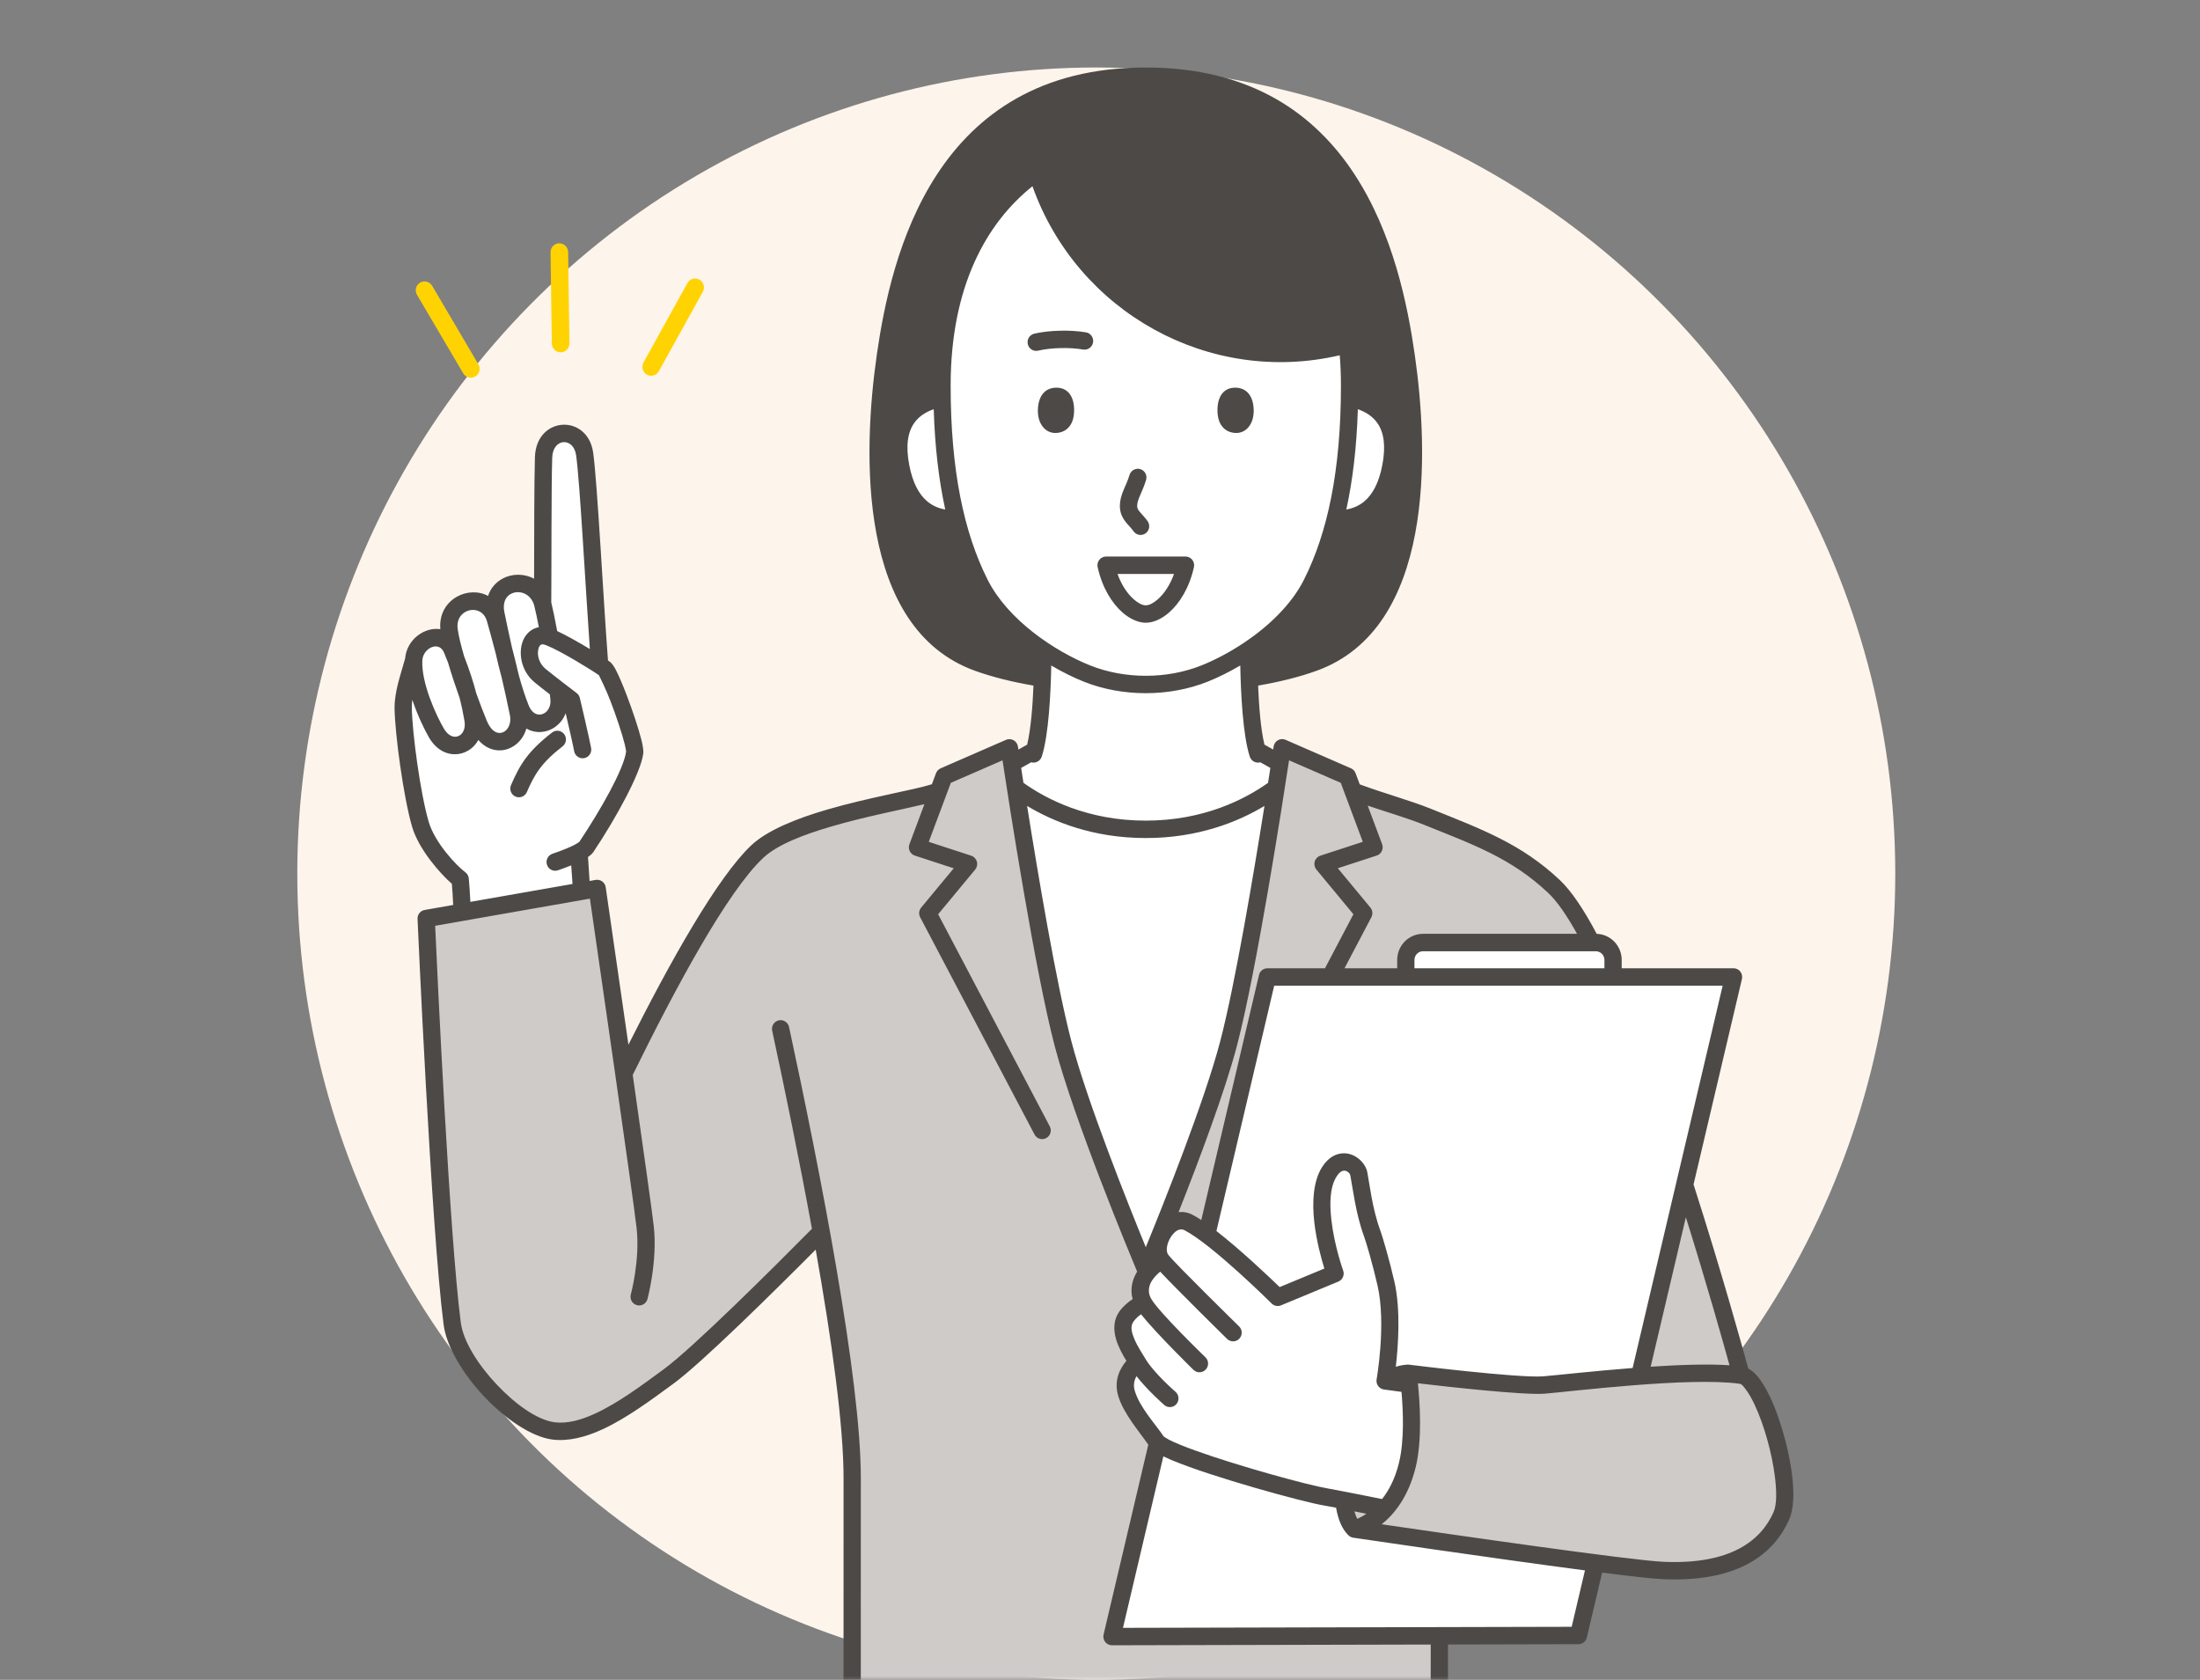
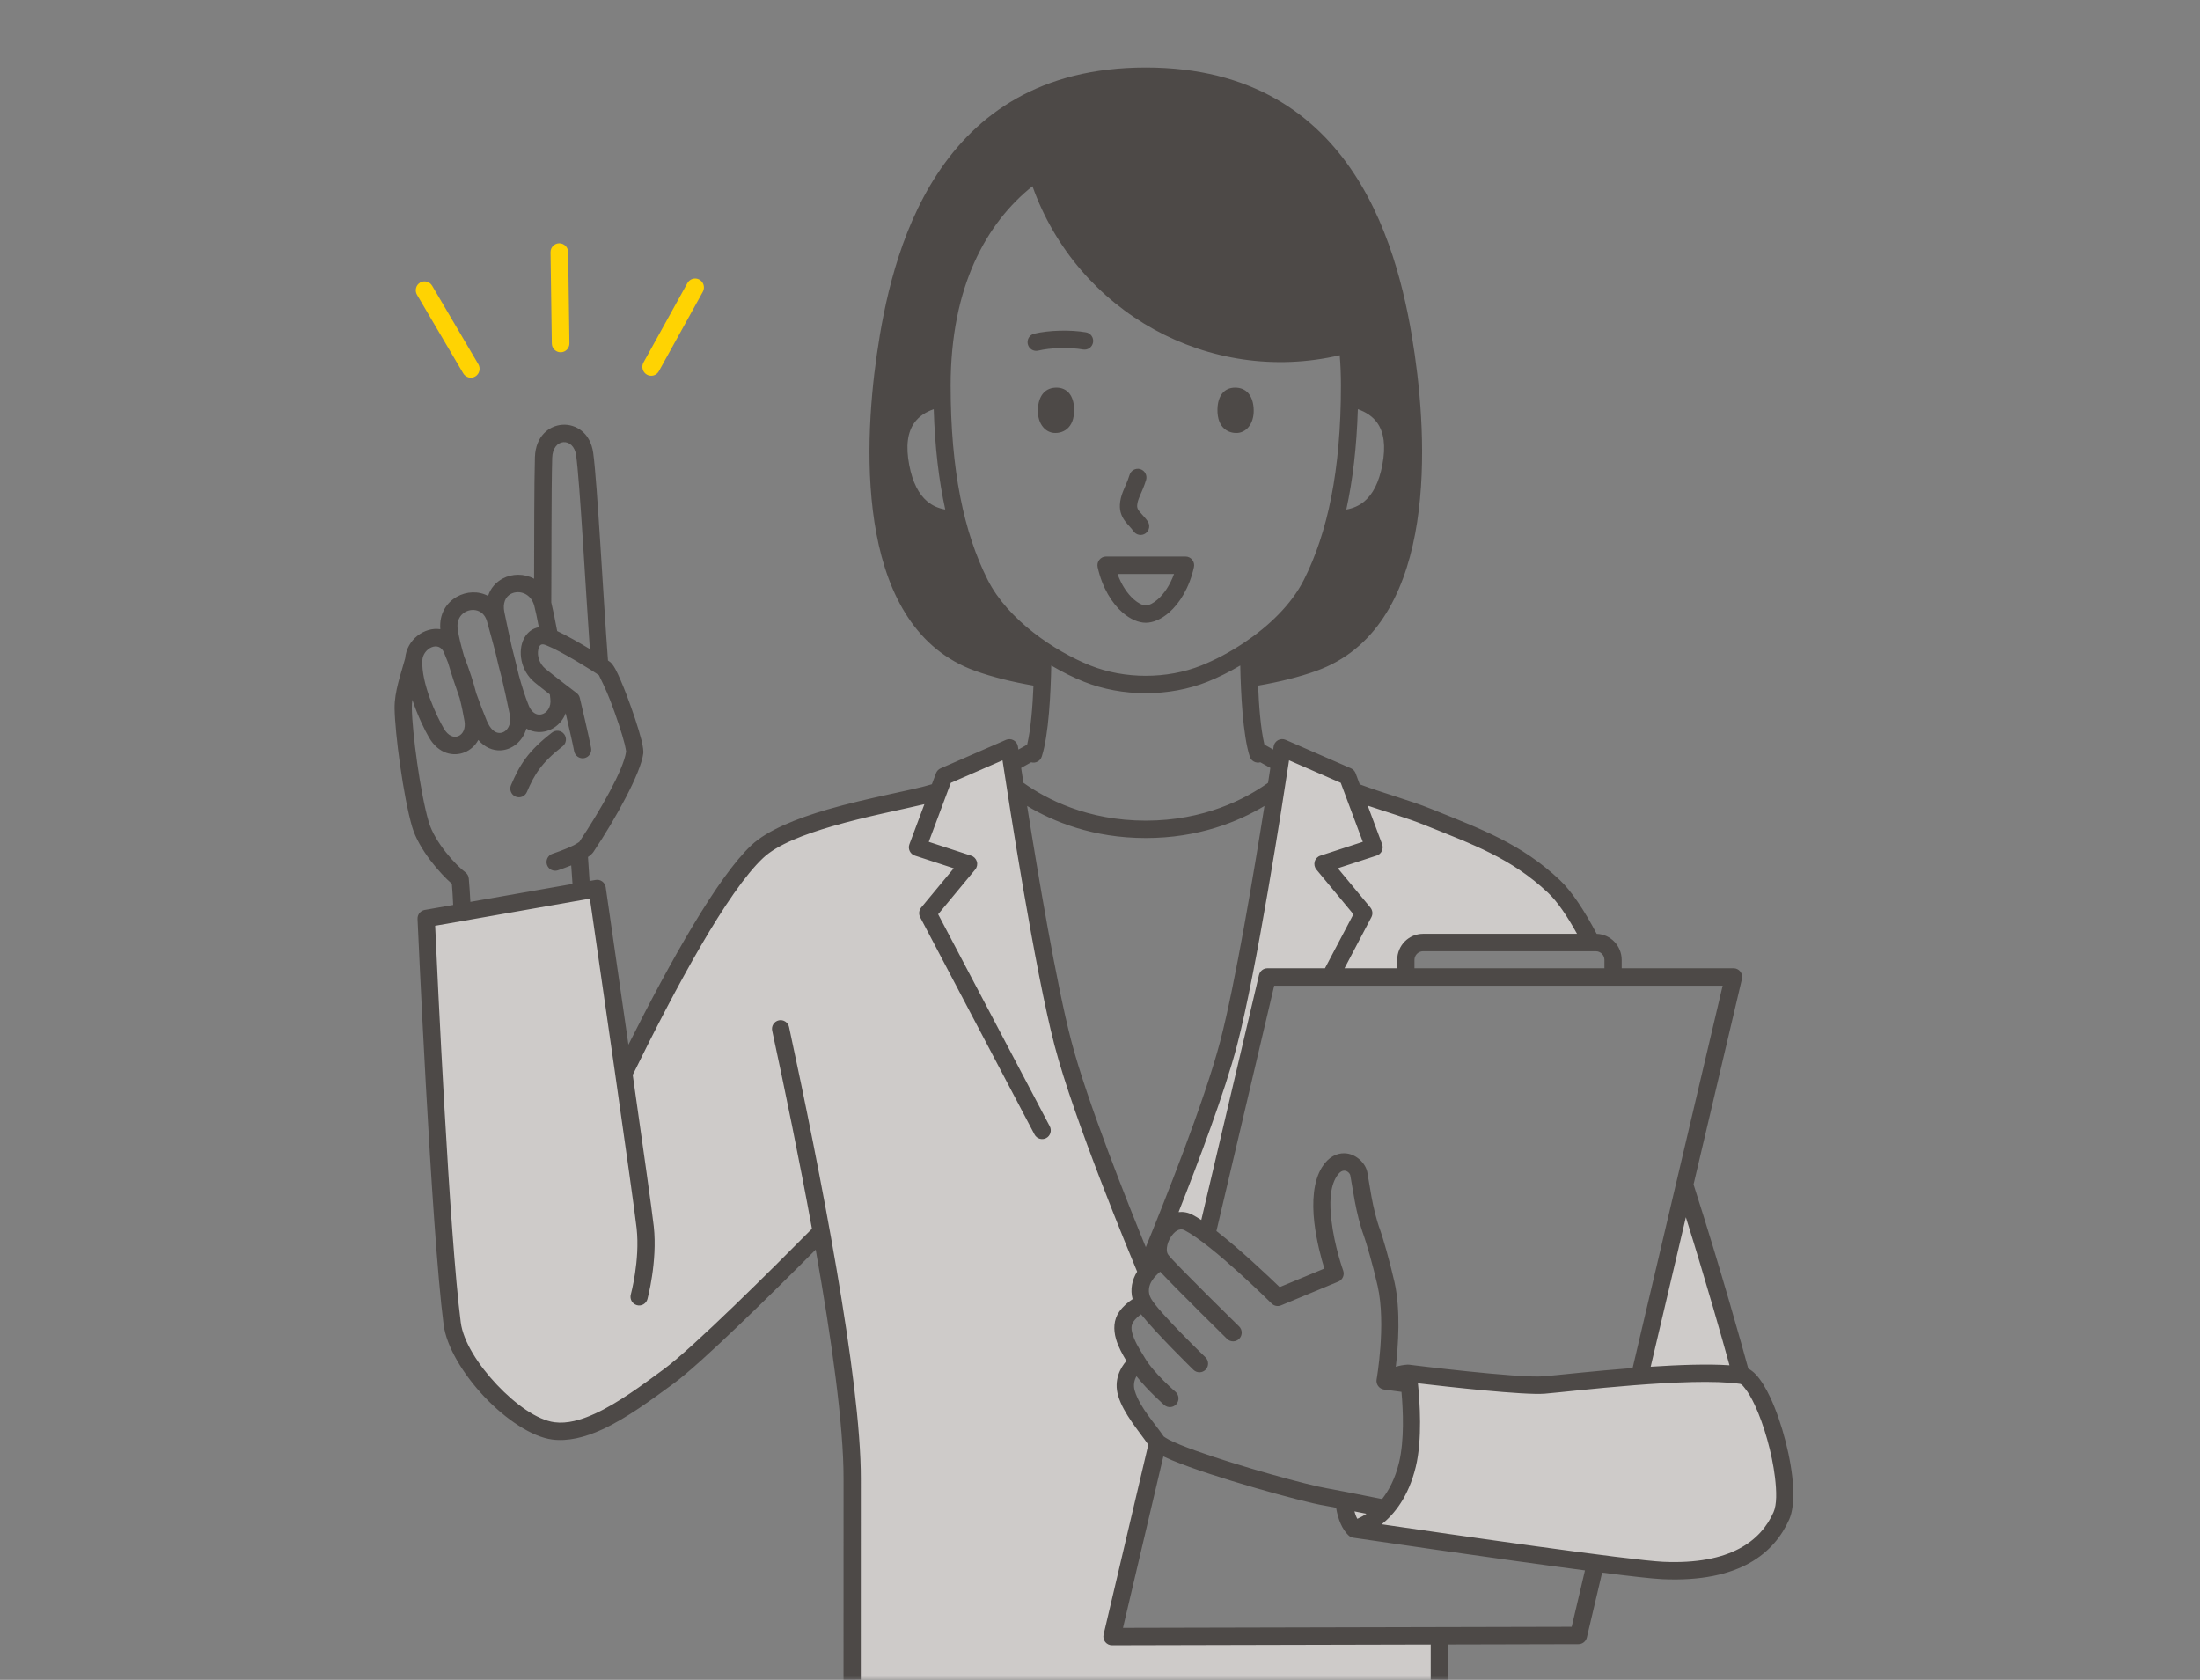
<svg xmlns="http://www.w3.org/2000/svg" width="296" height="226" viewBox="0 0 296 226" fill="none">
  <rect x="0" y="0" width="296" height="226" fill="#808080" stroke="none" />
-   <ellipse cx="147.5" cy="117.54" rx="107.5" ry="108.46" fill="#FDF4EB" />
  <mask id="mask0_2064_3120" style="mask-type:alpha" maskUnits="userSpaceOnUse" x="42" y="0" width="210" height="226">
    <rect x="42" width="210" height="226" fill="#D9D9D9" />
  </mask>
  <g mask="url(#mask0_2064_3120)">
    <g clip-path="url(#clip0_2064_3120)">
-       <path fill-rule="evenodd" clip-rule="evenodd" d="M186.405 202.969C187.576 201.67 188.705 199.783 189.363 197.061C190.225 193.498 189.876 188.607 189.621 186.209C187.641 185.965 186.363 185.778 186.363 185.778C186.363 185.778 187.706 178.11 186.484 172.727C185.826 169.827 184.906 166.719 184.595 165.87C183.505 162.898 183.115 159.398 182.822 157.921C182.567 156.641 180.385 155.225 178.851 157.658C176.209 161.845 179.627 171.337 179.627 171.337L171.913 174.537C171.913 174.537 163.785 166.492 159.914 164.476C157.354 163.142 154.789 167.554 156.26 169.525C156.26 169.525 154.872 170.381 154.064 171.586C153.339 172.664 153.137 174.019 153.859 175.297C153.859 175.297 152.423 175.892 151.54 177.151C150.16 179.12 152.347 182.095 153.03 183.284C153.03 183.284 150.792 184.904 151.571 187.478C152.289 189.852 154.454 192.187 155.646 193.974C156.838 195.762 174.887 200.838 178.384 201.403C179.295 201.55 182.311 202.16 186.403 202.969H186.405ZM214.715 126.808C215.995 126.81 217.034 127.86 217.034 129.152V131.442H189.151V129.152C189.151 127.86 190.188 126.81 191.47 126.808H214.717H214.715ZM62.168 122.724C62.124 121.158 62.038 119.676 61.917 118.296C60.628 117.339 57.479 113.982 56.575 110.918C55.398 106.928 54.298 98.555 54.252 95.294C54.222 93.071 55.133 90.79 55.662 88.784C55.797 86.212 59.032 84.7 60.481 86.746C60.588 86.716 60.695 86.688 60.804 86.66C60.639 85.978 60.511 85.359 60.435 84.834C59.828 80.616 65.512 79.275 66.634 83.253C66.818 83.907 67.01 84.594 67.208 85.319L67.296 85.3C67.099 84.376 66.908 83.469 66.729 82.606C65.753 77.918 71.894 76.966 73.007 81.202V80.993C73.04 76.528 73.007 65.7 73.135 61.553C73.263 57.431 78.117 57.213 78.663 61.081C79.225 65.067 80.076 81.751 80.691 89.52L81.379 89.989C82.237 90.692 85.559 99.966 85.399 101.225C85.083 103.731 81.841 109.535 78.872 113.975C78.665 114.285 78.305 114.435 77.915 114.669C78.005 116.439 78.126 118.185 78.277 119.901L62.168 122.726V122.724ZM136.128 102.683L139.198 100.96C140.204 97.298 140.302 90.087 140.299 87.436C136.881 85.145 133.635 82.074 131.853 78.539C130.564 75.979 129.495 73.093 128.677 69.814C125.199 69.912 122.224 68.163 121.195 62.788C120.05 56.815 122.824 54.292 126.76 53.559L126.744 51.878C126.744 37.071 132.536 28.053 139.505 23.151C144.911 40.838 163.295 51.193 181.165 46.361L181.275 46.329C181.477 48.08 181.577 49.927 181.577 51.878L181.56 53.559C185.497 54.292 188.271 56.815 187.125 62.788C186.096 68.163 183.122 69.912 179.644 69.814C178.826 73.093 177.757 75.981 176.467 78.539C174.685 82.074 171.439 85.145 168.021 87.436C168.019 90.089 168.117 97.298 169.123 100.96L172.192 102.683L171.811 105.175L171.685 105.976C168.591 108.281 162.666 111.577 154.159 111.577C145.653 111.577 139.725 108.279 136.633 105.976L136.507 105.175L136.126 102.683H136.128Z" fill="white" />
-       <path fill-rule="evenodd" clip-rule="evenodd" d="M136.633 105.977C139.728 108.281 145.653 111.577 154.159 111.577C162.666 111.577 168.593 108.279 171.685 105.977C170.324 114.704 167.526 131.85 165.303 140.36C162.554 150.883 154.157 170.836 154.157 170.836C154.157 170.836 145.76 150.883 143.011 140.36C140.789 131.85 137.99 114.707 136.628 105.977H136.633Z" fill="white" />
      <path fill-rule="evenodd" clip-rule="evenodd" d="M193.578 220.079C193.415 228.999 193.469 237.98 193.661 247.024H114.661C115.5 214.193 116.067 196.444 110.495 165.708C107.403 168.833 86.263 194.074 74.436 192.499C69.38 191.824 61.557 183.581 60.842 178.058C59.157 165.05 57.34 123.568 57.34 123.568L80.345 119.533C80.345 119.533 82.062 131.346 83.728 143.002C88.761 131.995 94.698 121.198 101.882 114.57C107.754 109.153 119.453 108.958 126.272 106.433L127.018 104.438L135.808 100.608C140.471 133.402 141.984 141.874 154.157 170.833C166.33 141.874 167.842 133.402 172.506 100.608L181.296 104.438L182.041 106.433C191.338 110.004 201.531 112.151 209.073 119.259C210.658 120.752 212.366 123.399 214.12 126.805H191.461C190.181 126.808 189.142 127.858 189.142 129.149V131.44H170.51L162.352 166.079C161.446 165.401 160.605 164.839 159.905 164.473C157.345 163.139 154.779 167.551 156.25 169.523C156.25 169.523 154.863 170.378 154.055 171.583C153.33 172.662 153.127 174.017 153.85 175.294C153.85 175.294 152.414 175.89 151.531 177.148C150.151 179.118 152.337 182.093 153.021 183.281C153.021 183.281 150.783 184.901 151.561 187.475C152.279 189.85 154.445 192.185 155.637 193.971C155.665 194.013 155.702 194.058 155.751 194.102L149.61 220.18L193.566 220.077L193.578 220.079ZM220.596 185.15L226.656 159.419C231.082 173.163 234.265 185.018 234.265 185.018C237.358 185.471 241.512 199.792 239.681 203.927C237.85 208.062 233.505 211.734 223.721 211.291C218.175 211.04 182.237 205.718 182.237 205.718C181.442 204.98 180.975 203.59 180.805 201.862C182.234 202.138 184.156 202.523 186.403 202.968C187.574 201.67 188.703 199.782 189.361 197.061C190.223 193.497 189.874 188.607 189.618 186.209L186.558 185.804C187.43 185.187 188.396 184.817 189.444 184.76C189.444 184.76 204.345 186.608 207.758 186.331C209.552 186.186 214.926 185.56 220.593 185.145L220.596 185.15Z" fill="#CECBC9" />
-       <path fill-rule="evenodd" clip-rule="evenodd" d="M155.762 194.1C157.672 195.997 174.971 200.852 178.387 201.403L180.808 201.862C180.975 203.59 181.444 204.98 182.239 205.718C182.239 205.718 202.212 208.675 214.678 210.285L212.38 220.037L149.619 220.185L155.762 194.103V194.1ZM162.361 166.084L170.519 131.442H233.245L220.596 185.15C214.926 185.562 209.552 186.188 207.761 186.336C204.347 186.613 189.447 184.765 189.447 184.765C188.396 184.819 187.432 185.192 186.558 185.808L186.363 185.783C186.363 185.783 187.706 178.115 186.484 172.732C185.826 169.832 184.906 166.724 184.595 165.875C183.505 162.903 183.115 159.403 182.822 157.926C182.567 156.646 180.385 155.23 178.851 157.663C176.209 161.85 179.627 171.342 179.627 171.342L171.913 174.542C171.913 174.542 166.464 169.148 162.361 166.086V166.084Z" fill="white" />
      <path fill-rule="evenodd" clip-rule="evenodd" d="M139.049 92.239C136.158 91.742 133.5 91.079 131.209 90.256C115.323 84.552 116.065 60.948 117.977 47.686C119.889 34.425 125.679 9.081 154.161 9.081C182.643 9.081 188.433 34.425 190.345 47.686C192.258 60.948 192.999 84.552 177.113 90.256C174.822 91.079 172.164 91.742 169.273 92.239C169.383 94.956 169.617 98.055 170.122 100.179L171.3 100.84L171.36 100.437C171.413 100.078 171.629 99.762 171.945 99.586C172.261 99.408 172.64 99.389 172.97 99.534L181.76 103.365C182.048 103.492 182.276 103.731 182.387 104.026L182.947 105.524C186.258 106.759 189.674 107.669 192.469 108.794C199.41 111.586 204.686 113.52 209.87 118.403C211.425 119.869 213.109 122.389 214.826 125.636C216.697 125.699 218.191 127.248 218.191 129.15V130.268H233.24C233.596 130.268 233.933 130.432 234.151 130.713C234.369 130.995 234.451 131.363 234.369 131.712L227.859 159.356C231.662 171.208 234.534 181.6 235.222 184.128C235.564 184.306 235.91 184.571 236.247 184.929C236.897 185.619 237.569 186.695 238.189 188.019C239.762 191.378 241.073 196.398 241.263 200.137C241.354 201.904 241.177 203.409 240.738 204.406C238.772 208.846 234.174 212.936 223.665 212.46C222.359 212.402 219.371 212.062 215.56 211.577L213.504 220.307C213.379 220.834 212.914 221.207 212.377 221.207L194.821 221.249L194.816 247.024C194.816 247.672 194.295 248.197 193.654 248.197C193.013 248.197 192.492 247.672 192.492 247.024L192.497 221.254L149.616 221.355C149.261 221.355 148.924 221.193 148.703 220.912C148.482 220.63 148.401 220.262 148.482 219.913L154.498 194.367C153.229 192.534 151.171 190.188 150.455 187.82C149.798 185.644 150.78 183.987 151.552 183.091C151.071 182.294 150.46 181.228 150.151 180.142C149.786 178.86 149.828 177.561 150.588 176.476C151.12 175.714 151.819 175.154 152.391 174.779C152.037 173.482 152.312 172.184 152.997 171.084C152.089 168.911 144.481 150.602 141.886 140.662C139.246 130.549 135.791 108.279 134.883 102.294L127.929 105.322L124.961 113.26L130.673 115.124C131.04 115.243 131.323 115.541 131.432 115.914C131.539 116.289 131.456 116.692 131.207 116.99L126.223 123.003L141.242 151.535C141.544 152.107 141.328 152.817 140.761 153.12C140.194 153.422 139.49 153.207 139.191 152.635L123.804 123.406C123.581 122.984 123.635 122.471 123.939 122.105L128.321 116.819L123.089 115.112C122.787 115.014 122.538 114.793 122.399 114.505C122.261 114.217 122.245 113.884 122.359 113.584L124.374 108.194C121.376 108.912 116.518 109.838 111.966 111.162C108.179 112.264 104.598 113.619 102.672 115.433C97.869 119.958 90.996 132.678 85.132 144.617C86.481 154.065 87.743 163.01 87.964 165.005C88.484 169.71 87.113 174.774 87.113 174.774C86.944 175.398 86.305 175.766 85.687 175.594C85.069 175.423 84.704 174.779 84.874 174.155C84.874 174.155 86.128 169.549 85.657 165.268C85.204 161.168 80.352 127.675 79.369 120.902L58.548 124.555C58.841 131.023 60.469 166.145 61.994 177.915C62.326 180.485 64.361 183.659 66.852 186.296C69.322 188.912 72.254 191.034 74.59 191.346C76.311 191.575 78.168 191.057 80.069 190.183C83.18 188.755 86.374 186.369 89.274 184.24C93.264 181.312 103.887 170.728 109.245 165.319C107.544 156.003 105.592 146.549 103.894 138.672C103.757 138.039 104.157 137.416 104.782 137.277C105.409 137.139 106.027 137.542 106.164 138.173C110.277 157.255 115.853 185.539 115.821 198.976C115.809 203.442 115.821 247.032 115.821 247.032C115.821 247.679 115.3 248.204 114.659 248.204C114.018 248.204 113.497 247.679 113.497 247.032C113.497 247.032 113.485 203.437 113.497 198.972C113.516 191.746 111.889 180.196 109.747 168.123C104.068 173.832 94.414 183.363 90.638 186.134C87.615 188.354 84.272 190.828 81.028 192.316C78.693 193.387 76.395 193.95 74.281 193.669C71.557 193.305 68.049 190.968 65.165 187.914C62.303 184.88 60.068 181.171 59.687 178.22C58 165.188 56.178 123.631 56.178 123.631C56.152 123.043 56.564 122.525 57.14 122.424L60.974 121.751C60.93 120.764 60.871 119.812 60.797 118.903C59.231 117.553 56.345 114.273 55.455 111.26C54.259 107.179 53.134 98.637 53.088 95.31C53.055 93.022 53.947 90.666 54.51 88.587C54.723 86.017 57.142 84.32 59.245 84.653C59.071 82.569 60.093 81.064 61.462 80.288C62.749 79.559 64.366 79.472 65.67 80.175C66.02 79.083 66.766 78.298 67.656 77.826C68.915 77.161 70.53 77.14 71.859 77.862C71.873 72.66 71.869 64.881 71.971 61.513C72.059 58.676 73.876 57.267 75.663 57.148C77.473 57.028 79.43 58.217 79.811 60.913C80.361 64.813 81.188 80.855 81.802 88.859C81.951 88.959 82.055 89.034 82.109 89.077C82.276 89.215 82.534 89.527 82.801 90.019C83.198 90.755 83.744 92.028 84.293 93.46C85.099 95.568 85.919 98.025 86.307 99.574C86.521 100.428 86.588 101.072 86.551 101.372C86.221 103.972 82.917 110.025 79.836 114.629C79.704 114.828 79.45 115.063 79.111 115.3C79.172 116.385 79.244 117.459 79.325 118.525L80.145 118.382C80.454 118.328 80.772 118.401 81.026 118.586C81.279 118.772 81.449 119.053 81.495 119.367C81.495 119.367 82.994 129.682 84.553 140.552C90.213 129.267 96.573 117.972 101.089 113.72C103.22 111.713 107.138 110.126 111.327 108.909C116.91 107.285 122.968 106.279 125.38 105.512L125.933 104.031C126.044 103.733 126.27 103.494 126.56 103.37L135.35 99.539C135.68 99.396 136.059 99.415 136.375 99.591C136.691 99.766 136.907 100.083 136.96 100.442L137.021 100.845L138.199 100.184C138.703 98.06 138.94 94.961 139.049 92.244V92.239ZM156.524 195.938L151.092 219.008L211.462 218.867L213.249 211.279C200.711 209.636 182.069 206.879 182.069 206.879C181.818 206.841 181.593 206.724 181.423 206.553L181.398 206.529C180.608 205.765 180.038 204.478 179.764 202.849C179.037 202.708 178.502 202.608 178.2 202.558C175.366 202.101 163.1 198.721 157.688 196.461C157.256 196.28 156.866 196.104 156.522 195.938H156.524ZM190.775 186.104C194.656 186.561 205.058 187.731 207.853 187.503C211.234 187.229 227.471 185.208 234.098 186.179C234.344 186.214 234.541 186.491 234.799 186.814C235.241 187.365 235.675 188.129 236.093 189.022C237.348 191.7 238.419 195.509 238.812 198.73C239.051 200.697 239.072 202.427 238.619 203.451C236.925 207.28 232.834 210.531 223.772 210.121C219.304 209.919 195.051 206.412 185.901 205.074C187.611 203.705 189.518 201.346 190.487 197.342C191.379 193.655 191.031 188.598 190.773 186.106L190.775 186.104ZM182.232 203.337C182.334 203.716 182.462 204.054 182.624 204.338C182.947 204.195 183.373 203.979 183.849 203.658L183.212 203.531L182.232 203.337ZM188.561 187.26C187.1 187.072 186.196 186.941 186.196 186.941C185.884 186.896 185.606 186.725 185.42 186.467C185.236 186.209 185.162 185.888 185.217 185.576C185.217 185.576 186.528 178.183 185.35 172.992C184.706 170.153 183.809 167.11 183.505 166.281C182.39 163.242 181.983 159.663 181.681 158.153C181.607 157.783 181.14 157.389 180.652 157.529C180.361 157.614 180.094 157.869 179.829 158.289C178.895 159.768 178.89 162.007 179.134 164.15C179.532 167.65 180.717 170.939 180.717 170.939C180.931 171.529 180.642 172.184 180.066 172.423L172.352 175.623C171.922 175.801 171.43 175.705 171.097 175.374C171.097 175.374 163.165 167.488 159.38 165.519C158.648 165.139 157.986 165.734 157.542 166.41C157.256 166.846 157.059 167.354 157.003 167.847C156.963 168.205 156.989 168.557 157.186 168.819C158.016 169.928 166.715 178.452 166.715 178.452C167.175 178.902 167.185 179.645 166.738 180.11C166.292 180.574 165.556 180.583 165.096 180.133C165.096 180.133 158.469 173.616 156.097 171.091C155.741 171.386 155.332 171.785 155.026 172.242C154.542 172.959 154.387 173.862 154.87 174.713C155.913 176.556 162.187 182.608 162.187 182.608C162.649 183.056 162.663 183.799 162.217 184.266C161.773 184.732 161.037 184.746 160.574 184.296C160.574 184.296 155.544 179.378 153.522 176.823C153.183 177.06 152.795 177.39 152.491 177.824C152.031 178.483 152.281 179.303 152.588 180.065C153.025 181.143 153.713 182.128 154.036 182.691C155.188 184.695 158.158 187.25 158.158 187.25C158.643 187.672 158.699 188.413 158.281 188.903C157.863 189.393 157.128 189.449 156.643 189.027C156.643 189.027 154.431 187.091 152.911 185.152C152.628 185.647 152.437 186.319 152.683 187.131C153.364 189.379 155.434 191.566 156.58 193.268C156.638 193.308 156.984 193.545 157.279 193.697C158.109 194.124 159.347 194.621 160.816 195.15C166.683 197.267 176.151 199.848 178.57 200.24C179.434 200.38 182.188 200.934 185.952 201.679C186.858 200.53 187.708 198.948 188.233 196.78C188.965 193.758 188.786 189.749 188.563 187.255L188.561 187.26ZM163.664 165.62C166.931 168.158 170.765 171.804 172.173 173.163L178.186 170.669C177.775 169.338 177.115 166.928 176.83 164.417C176.521 161.707 176.692 158.901 177.873 157.03C178.774 155.6 179.883 155.155 180.847 155.162C182.401 155.169 183.723 156.479 183.963 157.694C184.249 159.138 184.62 162.563 185.687 165.467C186.005 166.335 186.946 169.509 187.618 172.47C188.477 176.26 188.117 181.146 187.799 183.884C188.308 183.722 188.835 183.624 189.381 183.595H189.442C189.49 183.595 189.539 183.595 189.588 183.602C189.588 183.602 204.298 185.443 207.667 185.168C209.375 185.03 214.303 184.465 219.661 184.05L231.774 132.617H171.437L163.664 165.622V165.62ZM226.825 163.772L222.092 183.874C225.954 183.621 229.825 183.485 232.696 183.682C231.802 180.442 229.643 172.77 226.827 163.775L226.825 163.772ZM138.194 108.431C139.651 117.606 142.13 132.371 144.14 140.06C146.27 148.22 151.819 162.08 154.161 167.795C156.503 162.08 162.052 148.22 164.183 140.06C166.19 132.371 168.669 117.604 170.128 108.431C166.622 110.538 161.257 112.749 154.161 112.749C147.065 112.749 141.7 110.538 138.194 108.431ZM178.27 130.27L182.097 123.001L177.113 116.988C176.864 116.687 176.781 116.284 176.888 115.912C176.995 115.536 177.278 115.241 177.647 115.122L183.359 113.258L180.392 105.32L173.437 102.291C172.529 108.276 169.074 130.547 166.434 140.66C164.815 146.858 161.248 156.313 158.571 163.078C159.182 163.006 159.819 163.109 160.449 163.437C160.809 163.625 161.204 163.864 161.627 164.14L169.392 131.173C169.515 130.645 169.984 130.273 170.521 130.273H178.272L178.27 130.27ZM215.869 130.27V129.152C215.869 128.505 215.351 127.982 214.71 127.98H191.468C190.826 127.98 190.308 128.505 190.308 129.152V130.27H215.867H215.869ZM184.019 108.389L185.959 113.579C186.07 113.879 186.056 114.212 185.919 114.5C185.782 114.789 185.533 115.009 185.229 115.107L179.997 116.814L184.379 122.1C184.681 122.466 184.734 122.982 184.513 123.401L180.898 130.268H187.987V129.15C187.987 127.211 189.542 125.638 191.465 125.633H212.182C210.83 123.195 209.524 121.282 208.285 120.117C203.325 115.445 198.25 113.645 191.609 110.972C189.356 110.065 186.698 109.298 184.019 108.389ZM73.523 86.826L73.356 86.763C73.149 86.688 72.97 86.66 72.824 86.721C72.584 86.821 72.482 87.103 72.419 87.4C72.25 88.221 72.552 89.292 73.414 90C74.697 91.053 77.582 93.238 77.582 93.238C77.798 93.402 77.952 93.636 78.014 93.903C78.014 93.903 79.306 99.363 79.534 100.639C79.648 101.276 79.227 101.886 78.598 102.001C77.966 102.115 77.362 101.691 77.248 101.056C77.101 100.233 76.502 97.638 76.109 95.955C75.482 97.621 73.909 98.571 72.371 98.482C71.848 98.451 71.316 98.306 70.819 98.022C70.333 99.762 68.853 100.911 67.305 100.953C66.329 100.981 65.251 100.594 64.359 99.553C63.932 100.339 63.267 100.908 62.521 101.213C61.013 101.827 59.031 101.436 57.746 99.263C57.126 98.212 56.185 96.266 55.476 94.147C55.43 94.525 55.407 94.9 55.411 95.277C55.455 98.47 56.533 106.673 57.686 110.583C58.515 113.398 61.42 116.472 62.605 117.351C62.872 117.55 63.044 117.855 63.074 118.19C63.163 119.189 63.232 120.239 63.286 121.336L77.029 118.926C76.964 118.099 76.906 117.267 76.855 116.43C75.9 116.814 75.057 117.093 75.057 117.093C74.448 117.295 73.79 116.959 73.591 116.343C73.391 115.729 73.723 115.065 74.332 114.864C74.332 114.864 76.025 114.306 77.218 113.708C77.499 113.567 77.88 113.312 77.94 113.272C80.777 109.026 83.914 103.529 84.244 101.107C84.232 101.037 84.16 100.554 84.058 100.144C83.689 98.662 82.901 96.316 82.129 94.302C81.546 92.781 80.691 91.053 80.587 90.847C79.88 90.326 75.498 87.597 73.525 86.826H73.523ZM141.442 89.534C141.375 93.13 141.108 98.901 140.16 101.797C139.964 102.394 139.337 102.727 138.74 102.559L137.392 103.313L137.65 104.99L137.701 105.32C140.771 107.507 146.326 110.407 154.157 110.407C161.987 110.407 167.542 107.505 170.612 105.32L170.663 104.99L170.921 103.313L169.573 102.559C168.978 102.727 168.349 102.394 168.153 101.797C167.208 98.901 166.941 93.13 166.873 89.534C165.368 90.422 163.871 91.156 162.484 91.712C157.319 93.777 150.99 93.777 145.827 91.712C144.437 91.156 142.941 90.422 141.438 89.534H141.442ZM74.276 98.552C71.009 101.091 69.936 102.889 68.755 105.627C68.5 106.22 68.769 106.912 69.357 107.17C69.945 107.428 70.63 107.156 70.886 106.563C71.913 104.181 72.849 102.619 75.693 100.411C76.202 100.017 76.297 99.281 75.905 98.768C75.514 98.254 74.782 98.161 74.276 98.555V98.552ZM60.279 89.145C60.114 88.716 59.935 88.27 59.742 87.806C59.045 86.123 56.907 87.227 56.824 88.844C56.664 91.906 58.727 96.341 59.745 98.062C60.279 98.965 61.027 99.295 61.654 99.04C62.296 98.78 62.665 97.999 62.496 97.005C62.317 95.974 62.115 94.977 61.845 93.925C61.292 92.375 60.739 90.699 60.281 89.145H60.279ZM66.636 87.689C66.243 86.172 65.867 84.815 65.516 83.572C65.019 81.805 63.1 81.688 62.126 82.698C61.689 83.15 61.464 83.825 61.585 84.665C61.722 85.617 62.036 86.892 62.442 88.289C63.193 90.218 63.702 91.81 64.083 93.292C64.585 94.689 65.082 95.976 65.488 96.953C65.955 98.072 66.576 98.629 67.243 98.611C68.177 98.585 68.864 97.504 68.604 96.222C68.237 94.415 67.875 92.776 67.524 91.273C67.208 90.108 66.915 88.896 66.638 87.686L66.636 87.689ZM72.501 84.388C72.264 83.157 72.045 82.114 71.883 81.498C71.441 79.821 69.833 79.32 68.734 79.901C68.014 80.283 67.61 81.144 67.863 82.363C68.167 83.83 68.497 85.422 68.86 87.016C69.164 88.183 69.478 89.445 69.799 90.818C70.205 92.305 70.647 93.702 71.132 94.9C71.451 95.685 71.95 96.107 72.501 96.14C73.307 96.187 74.046 95.455 74.067 94.391C74.069 94.206 74.032 93.857 73.978 93.421C73.235 92.846 72.464 92.241 71.948 91.817C69.982 90.204 69.685 87.555 70.463 85.98C70.788 85.321 71.29 84.824 71.918 84.557C72.099 84.48 72.294 84.418 72.501 84.383V84.388ZM180.254 47.799C180.364 49.104 180.417 50.464 180.417 51.878C180.417 63.306 178.621 71.682 175.433 78.009C173.735 81.38 170.635 84.294 167.373 86.477H167.37C165.43 87.775 163.43 88.814 161.634 89.531C157.001 91.383 151.322 91.383 146.689 89.531C141.874 87.607 135.599 83.387 132.889 78.009C129.701 71.682 127.905 63.306 127.905 51.878C127.905 38.483 132.764 29.97 138.912 25.057C144.941 41.996 162.7 51.894 180.254 47.799ZM79.362 87.321C78.77 78.975 78.024 64.858 77.513 61.241C77.348 60.066 76.606 59.433 75.819 59.485C75.008 59.539 74.336 60.298 74.297 61.583C74.169 65.742 74.209 76.624 74.171 81.052C74.38 81.884 74.669 83.298 74.966 84.901C76.207 85.478 77.921 86.451 79.362 87.321ZM148.817 74.875C148.464 74.875 148.132 75.037 147.911 75.313C147.69 75.59 147.607 75.953 147.683 76.3C148.304 79.111 149.635 81.176 151.013 82.391C152.091 83.338 153.227 83.783 154.161 83.783C155.095 83.783 156.231 83.34 157.31 82.391C158.687 81.179 160.021 79.111 160.639 76.3C160.716 75.953 160.632 75.59 160.411 75.313C160.191 75.037 159.858 74.875 159.505 74.875H148.817ZM150.36 77.219H157.96C157.416 78.729 156.622 79.885 155.781 80.626C155.214 81.125 154.651 81.439 154.159 81.439C153.666 81.439 153.106 81.125 152.537 80.626C151.696 79.885 150.901 78.731 150.358 77.219H150.36ZM154.41 70.121C154.103 69.685 153.752 69.328 153.443 68.972C153.209 68.7 152.981 68.442 152.999 68.016C153.023 67.547 153.183 67.146 153.369 66.705C153.627 66.096 153.938 65.435 154.198 64.584C154.387 63.965 154.043 63.308 153.429 63.118C152.816 62.929 152.165 63.276 151.977 63.894C151.694 64.827 151.331 65.507 151.08 66.157C150.859 66.726 150.708 67.279 150.678 67.901C150.632 68.878 150.955 69.575 151.443 70.207C151.759 70.618 152.17 70.993 152.516 71.481C152.888 72.008 153.615 72.13 154.136 71.755C154.658 71.38 154.779 70.646 154.407 70.121H154.41ZM125.628 55.056C124.552 55.429 123.639 56.011 123.014 56.894C122.117 58.16 121.843 59.998 122.336 62.568C122.784 64.912 123.616 66.49 124.755 67.451C125.466 68.051 126.29 68.393 127.18 68.548C126.316 64.609 125.784 60.146 125.628 55.056ZM182.692 55.056C182.536 60.146 182.004 64.612 181.14 68.548C182.03 68.393 182.854 68.049 183.565 67.451C184.706 66.492 185.536 64.914 185.984 62.568C186.477 59.998 186.2 58.16 185.303 56.894C184.676 56.011 183.765 55.429 182.689 55.056H182.692ZM141.781 58.245C140.513 58.127 139.483 56.838 139.66 54.817C139.809 53.118 140.71 52.147 142.16 52.157C143.598 52.168 144.472 53.223 144.516 55.042C144.584 57.755 142.85 58.343 141.781 58.242V58.245ZM166.541 58.245C167.81 58.127 168.839 56.838 168.662 54.817C168.514 53.118 167.612 52.147 166.162 52.157C164.724 52.168 163.85 53.223 163.806 55.042C163.739 57.755 165.472 58.343 166.541 58.242V58.245ZM146.117 44.714C143.996 44.348 141.117 44.43 139.151 44.894C138.526 45.042 138.138 45.672 138.285 46.303C138.431 46.934 139.056 47.325 139.681 47.177C141.386 46.774 143.887 46.706 145.727 47.025C146.359 47.133 146.961 46.704 147.067 46.066C147.174 45.429 146.749 44.821 146.117 44.714Z" fill="#4D4947" />
    </g>
    <path fill-rule="evenodd" clip-rule="evenodd" d="M92.494 38.082L86.577 48.771C86.258 49.347 86.463 50.078 87.034 50.403C87.605 50.727 88.327 50.523 88.646 49.947L94.563 39.258C94.882 38.681 94.677 37.95 94.106 37.626C93.535 37.301 92.813 37.505 92.494 38.082ZM74.072 33.945L74.245 46.212C74.254 46.873 74.793 47.404 75.447 47.398C76.101 47.391 76.624 46.848 76.615 46.187L76.442 33.919C76.432 33.258 75.894 32.727 75.24 32.734C74.586 32.741 74.062 33.283 74.072 33.945ZM56.107 39.667L62.324 50.227C62.66 50.796 63.387 50.984 63.949 50.648C64.511 50.311 64.695 49.576 64.36 49.007L58.143 38.447C57.807 37.878 57.08 37.69 56.518 38.026C55.956 38.363 55.772 39.098 56.107 39.667Z" fill="#FFD302" />
  </g>
  <defs>
    <clipPath id="clip0_2064_3120">
      <rect width="188.204" height="239.116" fill="white" transform="translate(53.088 9.081)" />
    </clipPath>
  </defs>
</svg>